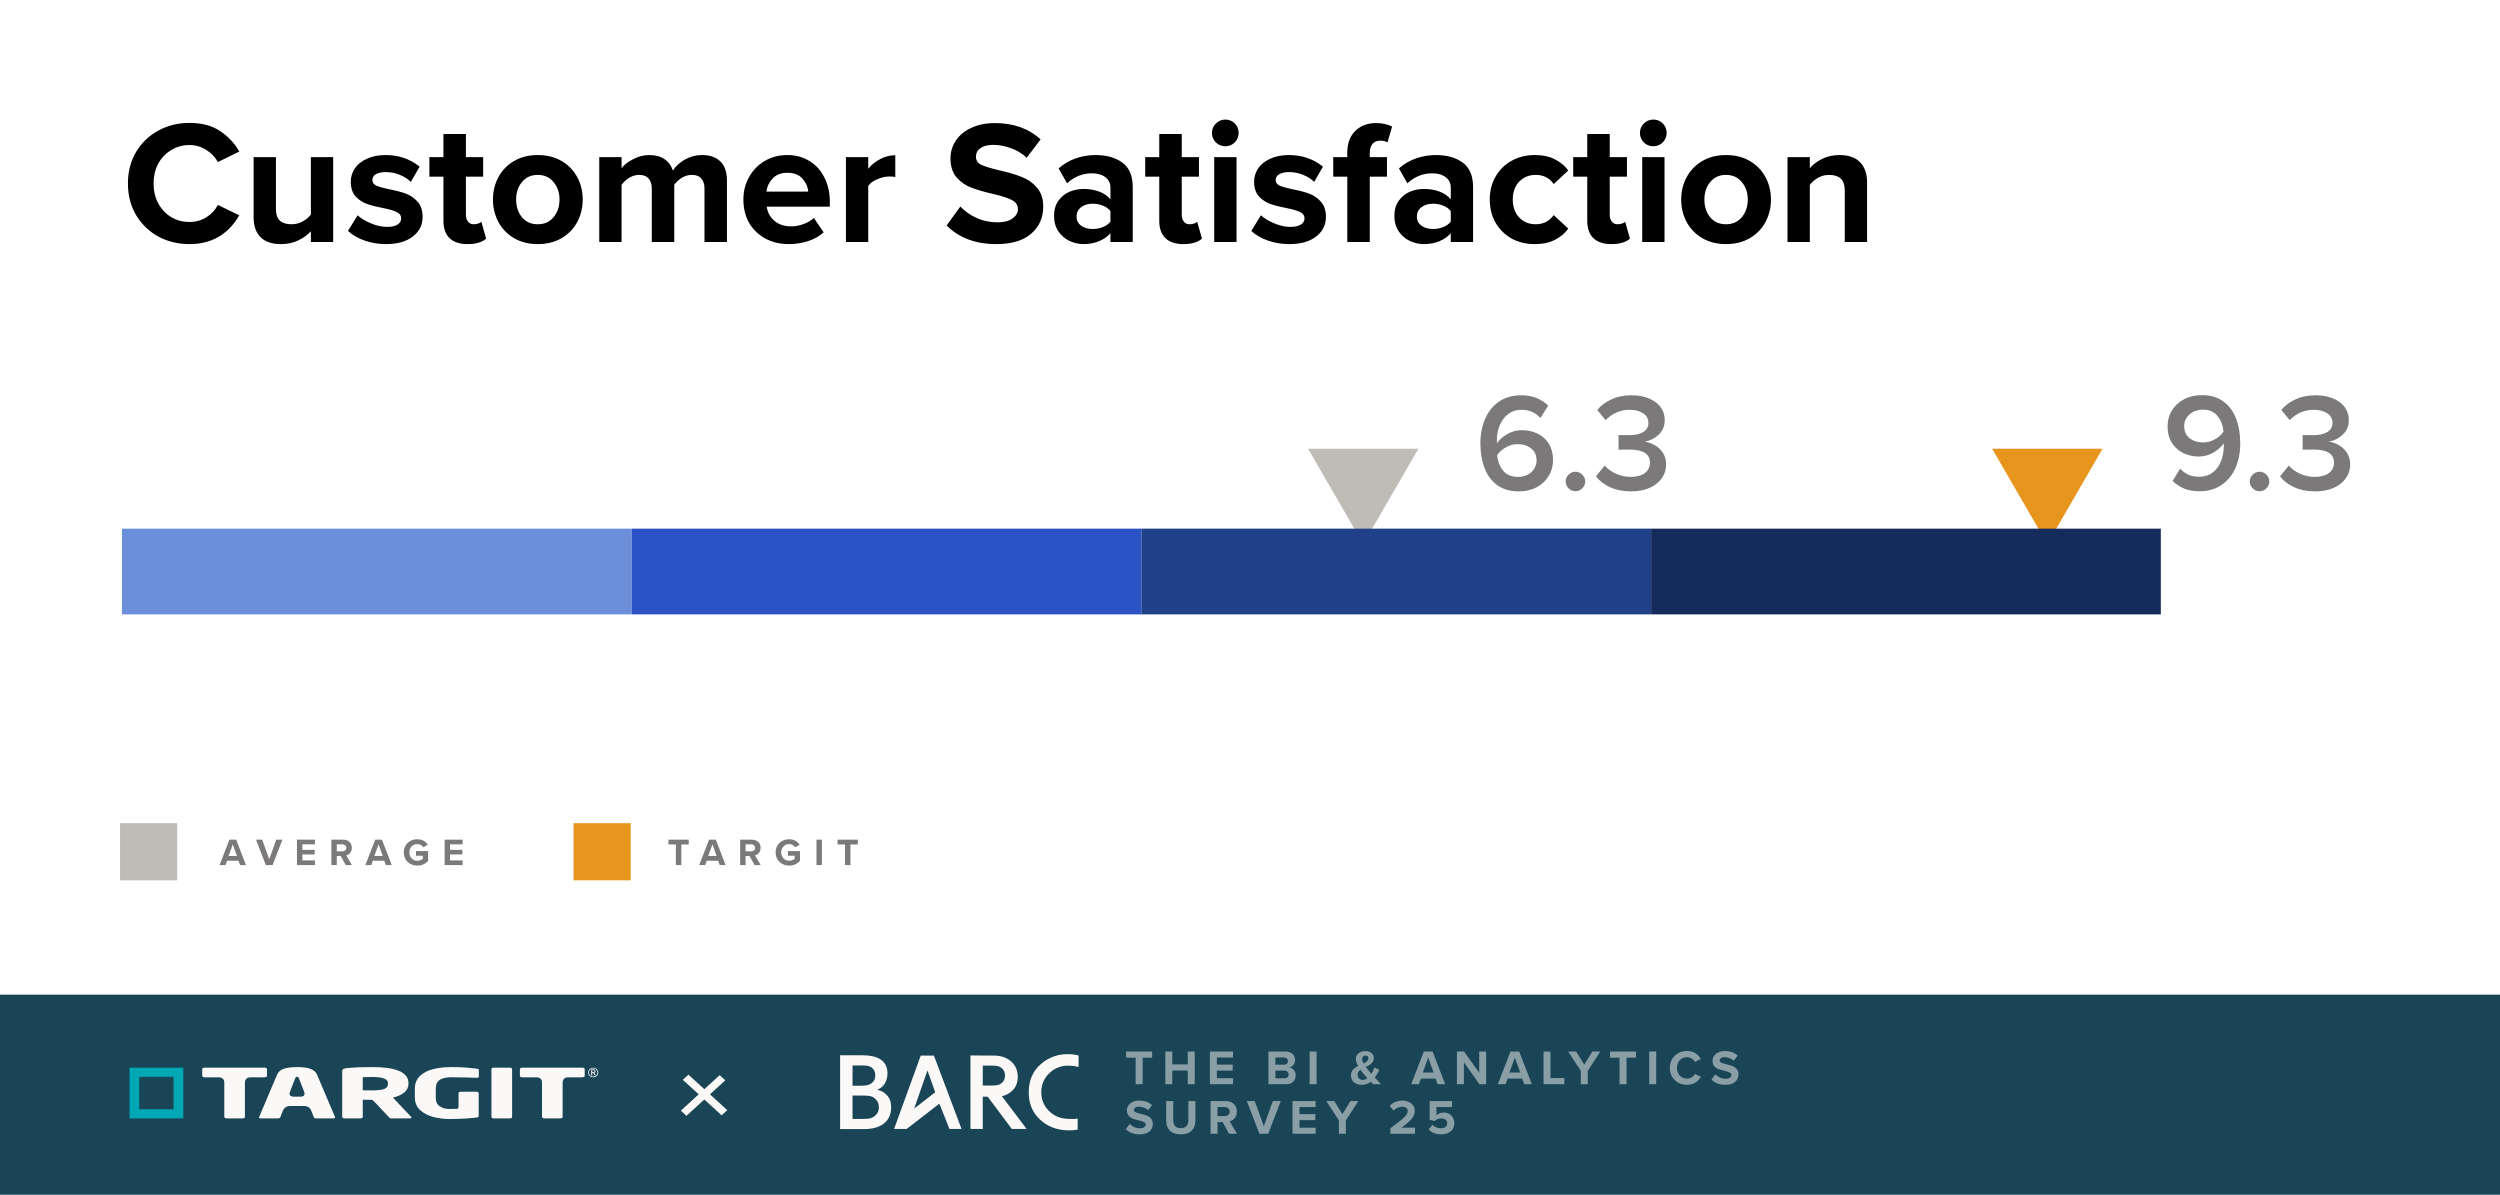
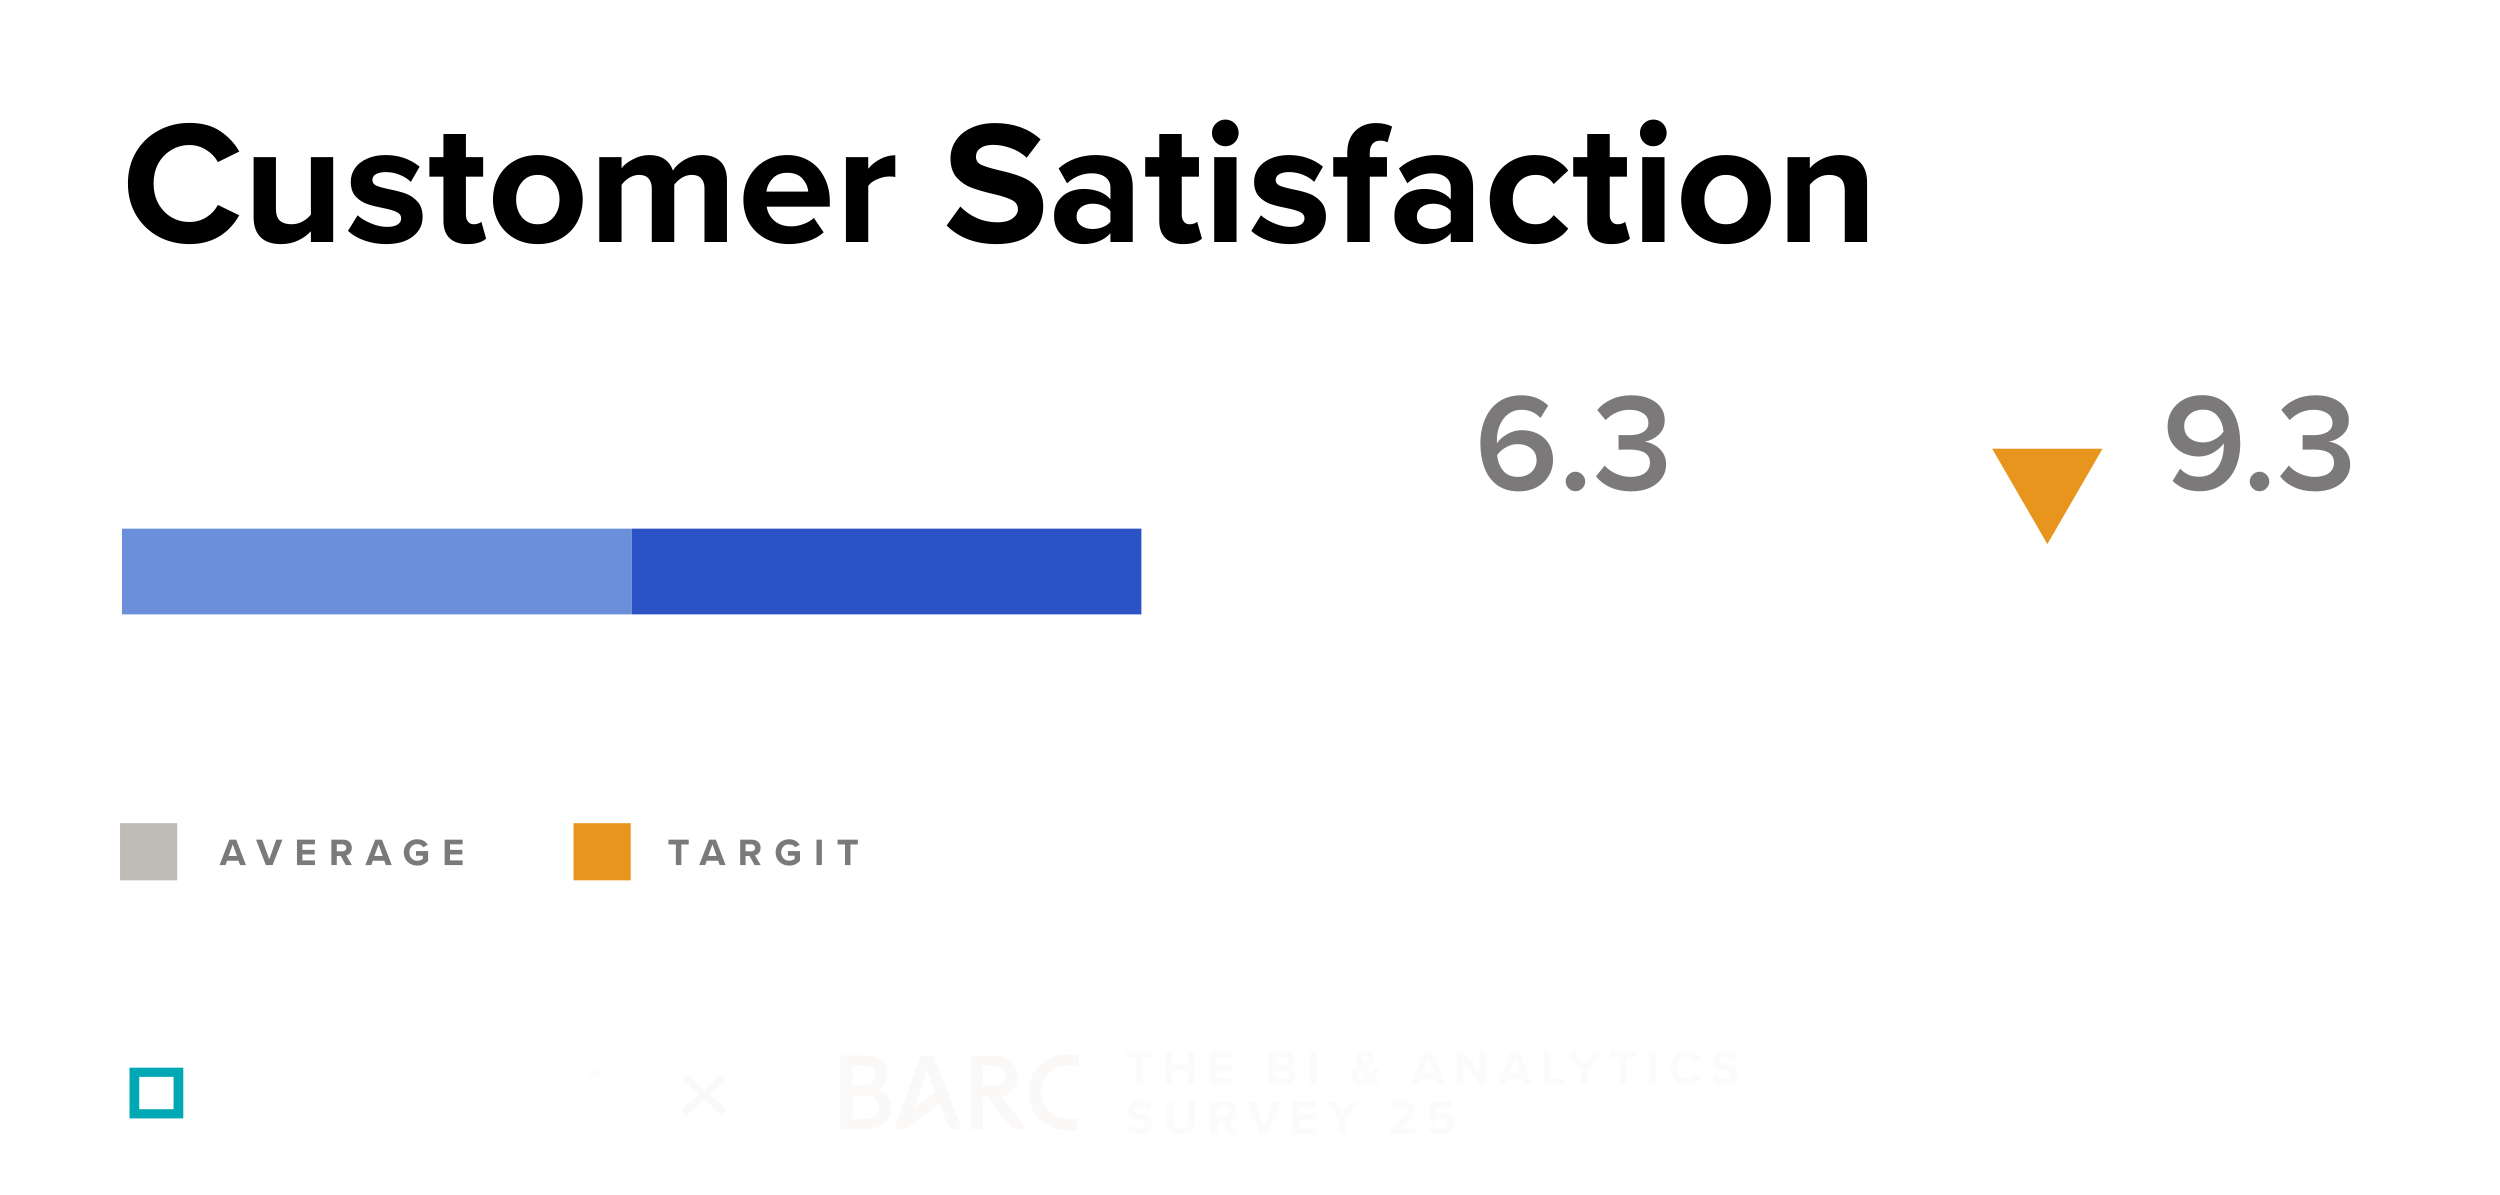
<svg xmlns="http://www.w3.org/2000/svg" width="1312" height="627" viewBox="0 0 1312 627" fill="none">
  <rect width="1312" height="627" fill="white" />
  <path d="M1074.45 285.539L1045.48 235.499L1103.41 235.499L1074.45 285.539Z" fill="#E7951D" />
  <path d="M1144.13 245.948C1145.5 247.363 1146.96 248.437 1148.53 249.168C1150.09 249.852 1151.97 250.193 1154.16 250.193C1156.99 250.193 1159.36 249.437 1161.26 247.924C1163.21 246.412 1164.65 244.435 1165.58 241.996C1166.56 239.556 1167.04 236.945 1167.04 234.164V232.7C1165.77 234.506 1163.94 236.116 1161.55 237.531C1159.16 238.897 1156.63 239.58 1153.94 239.58C1150.97 239.58 1148.23 238.97 1145.74 237.75C1143.26 236.531 1141.26 234.725 1139.74 232.334C1138.28 229.943 1137.55 227.089 1137.55 223.771C1137.55 220.745 1138.28 217.989 1139.74 215.5C1141.26 213.011 1143.38 211.035 1146.11 209.571C1148.84 208.108 1151.99 207.376 1155.55 207.376C1160.14 207.376 1163.92 208.498 1166.9 210.742C1169.92 212.987 1172.14 216.012 1173.56 219.818C1174.97 223.624 1175.68 227.894 1175.68 232.627C1175.68 237.409 1174.85 241.703 1173.19 245.509C1171.53 249.315 1169.09 252.316 1165.87 254.511C1162.65 256.707 1158.75 257.805 1154.16 257.805C1148.45 257.805 1143.79 256 1140.18 252.389L1144.13 245.948ZM1166.9 226.479C1166.65 223.405 1165.63 220.721 1163.82 218.428C1162.07 216.134 1159.46 214.988 1155.99 214.988C1153.99 214.988 1152.23 215.427 1150.72 216.305C1149.26 217.135 1148.14 218.208 1147.35 219.526C1146.62 220.794 1146.26 222.112 1146.26 223.478C1146.26 226.308 1147.21 228.479 1149.11 229.992C1151.01 231.456 1153.38 232.188 1156.21 232.188C1158.31 232.188 1160.31 231.675 1162.21 230.651C1164.12 229.626 1165.68 228.235 1166.9 226.479ZM1180.67 252.682C1180.67 251.267 1181.18 250.071 1182.21 249.095C1183.23 248.071 1184.43 247.558 1185.79 247.558C1187.21 247.558 1188.41 248.071 1189.38 249.095C1190.41 250.071 1190.92 251.267 1190.92 252.682C1190.92 254.048 1190.41 255.243 1189.38 256.268C1188.41 257.293 1187.21 257.805 1185.79 257.805C1184.43 257.805 1183.23 257.293 1182.21 256.268C1181.18 255.243 1180.67 254.048 1180.67 252.682ZM1201.17 244.338C1202.74 246.143 1204.74 247.583 1207.18 248.656C1209.62 249.73 1212.13 250.266 1214.71 250.266C1217.89 250.266 1220.37 249.608 1222.18 248.29C1223.99 246.924 1224.89 245.094 1224.89 242.801C1224.89 238.214 1221.28 235.921 1214.06 235.921C1210.79 235.921 1208.91 235.945 1208.42 235.994V228.309C1209.01 228.357 1210.88 228.382 1214.06 228.382C1217.08 228.382 1219.5 227.845 1221.3 226.772C1223.16 225.698 1224.08 224.088 1224.08 221.941C1224.08 219.745 1223.16 218.062 1221.3 216.891C1219.45 215.671 1217.08 215.061 1214.2 215.061C1209.42 215.061 1205.22 216.866 1201.61 220.477L1197.22 215.134C1199.22 212.792 1201.71 210.938 1204.69 209.571C1207.71 208.156 1211.15 207.449 1215.01 207.449C1220.33 207.449 1224.6 208.644 1227.82 211.035C1231.04 213.377 1232.65 216.573 1232.65 220.623C1232.65 223.649 1231.57 226.162 1229.43 228.162C1227.33 230.114 1224.86 231.334 1222.03 231.822C1223.74 231.968 1225.47 232.529 1227.23 233.505C1228.99 234.432 1230.45 235.774 1231.62 237.531C1232.79 239.287 1233.38 241.337 1233.38 243.679C1233.38 246.412 1232.62 248.851 1231.11 250.998C1229.6 253.145 1227.45 254.829 1224.67 256.049C1221.94 257.268 1218.72 257.878 1215.01 257.878C1210.86 257.878 1207.18 257.146 1203.96 255.683C1200.78 254.219 1198.32 252.316 1196.56 249.974L1201.17 244.338Z" fill="#7B7979" />
-   <path d="M715.42 285.539L686.478 235.499L744.362 235.499L715.42 285.539Z" fill="#BFBBB5" />
  <path d="M776.903 232.7C776.903 227.918 777.733 223.624 779.392 219.818C781.051 215.964 783.491 212.938 786.711 210.742C789.931 208.547 793.835 207.449 798.422 207.449C804.082 207.449 808.766 209.254 812.475 212.865L808.449 219.379C807.083 217.915 805.619 216.842 804.058 216.159C802.545 215.427 800.666 215.061 798.422 215.061C795.787 215.061 793.493 215.793 791.542 217.257C789.59 218.72 788.102 220.697 787.077 223.185C786.052 225.625 785.54 228.284 785.54 231.163C785.54 231.797 785.564 232.261 785.613 232.554C786.833 230.748 788.638 229.163 791.029 227.796C793.42 226.43 795.982 225.747 798.715 225.747C801.691 225.747 804.424 226.357 806.912 227.577C809.401 228.748 811.377 230.529 812.841 232.92C814.304 235.311 815.036 238.165 815.036 241.483C815.036 244.509 814.28 247.265 812.767 249.754C811.304 252.243 809.205 254.219 806.473 255.683C803.74 257.146 800.593 257.878 797.031 257.878C792.444 257.878 788.638 256.756 785.613 254.511C782.637 252.267 780.441 249.266 779.026 245.509C777.611 241.703 776.903 237.433 776.903 232.7ZM806.4 241.776C806.4 238.946 805.448 236.799 803.545 235.335C801.642 233.822 799.251 233.066 796.372 233.066C794.323 233.066 792.347 233.603 790.444 234.676C788.541 235.701 786.955 237.092 785.686 238.848C785.979 241.971 787.004 244.655 788.76 246.899C790.517 249.144 793.128 250.266 796.592 250.266C798.641 250.266 800.398 249.852 801.862 249.022C803.374 248.193 804.497 247.119 805.229 245.802C806.009 244.484 806.4 243.142 806.4 241.776ZM821.667 252.682C821.667 251.267 822.179 250.071 823.204 249.095C824.228 248.071 825.424 247.558 826.79 247.558C828.205 247.558 829.401 248.071 830.376 249.095C831.401 250.071 831.913 251.267 831.913 252.682C831.913 254.048 831.401 255.243 830.376 256.268C829.401 257.293 828.205 257.805 826.79 257.805C825.424 257.805 824.228 257.293 823.204 256.268C822.179 255.243 821.667 254.048 821.667 252.682ZM842.169 244.338C843.73 246.143 845.731 247.583 848.171 248.656C850.61 249.73 853.123 250.266 855.71 250.266C858.881 250.266 861.37 249.608 863.175 248.29C864.981 246.924 865.883 245.094 865.883 242.801C865.883 238.214 862.272 235.921 855.051 235.921C851.782 235.921 849.903 235.945 849.415 235.994V228.309C850.001 228.357 851.879 228.382 855.051 228.382C858.076 228.382 860.491 227.845 862.297 226.772C864.151 225.698 865.078 224.088 865.078 221.941C865.078 219.745 864.151 218.062 862.297 216.891C860.443 215.671 858.076 215.061 855.197 215.061C850.415 215.061 846.219 216.866 842.608 220.477L838.217 215.134C840.217 212.792 842.706 210.938 845.682 209.571C848.707 208.156 852.148 207.449 856.002 207.449C861.321 207.449 865.591 208.644 868.811 211.035C872.031 213.377 873.642 216.573 873.642 220.623C873.642 223.649 872.568 226.162 870.421 228.162C868.323 230.114 865.859 231.334 863.029 231.822C864.737 231.968 866.469 232.529 868.225 233.505C869.982 234.432 871.446 235.774 872.617 237.531C873.788 239.287 874.374 241.337 874.374 243.679C874.374 246.412 873.617 248.851 872.105 250.998C870.592 253.145 868.445 254.829 865.664 256.049C862.931 257.268 859.711 257.878 856.002 257.878C851.855 257.878 848.171 257.146 844.95 255.683C841.779 254.219 839.314 252.316 837.558 249.974L842.169 244.338Z" fill="#7B7979" />
  <path d="M99.399 128.106C93.437 128.106 87.999 126.785 83.082 124.142C78.166 121.438 74.263 117.659 71.375 112.804C68.548 107.949 67.134 102.448 67.134 96.303C67.134 90.157 68.548 84.657 71.375 79.802C74.263 74.947 78.166 71.198 83.082 68.555C87.999 65.851 93.437 64.499 99.399 64.499C105.851 64.499 111.198 65.913 115.439 68.74C119.679 71.505 123.059 75.1 125.579 79.525L114.332 85.056C112.98 82.475 110.952 80.355 108.248 78.696C105.606 76.975 102.656 76.115 99.399 76.115C95.896 76.115 92.7 77.006 89.811 78.788C86.923 80.509 84.649 82.905 82.99 85.978C81.392 89.051 80.593 92.493 80.593 96.303C80.593 100.113 81.392 103.555 82.99 106.627C84.649 109.7 86.923 112.128 89.811 113.91C92.7 115.631 95.896 116.491 99.399 116.491C102.717 116.491 105.698 115.661 108.34 114.002C110.983 112.343 112.98 110.192 114.332 107.549L125.579 112.988C119.741 123.067 111.014 128.106 99.399 128.106ZM163.146 121.377C161.425 123.282 159.213 124.88 156.509 126.17C153.866 127.461 150.855 128.106 147.475 128.106C142.681 128.106 139.086 126.877 136.689 124.419C134.292 121.961 133.094 118.519 133.094 114.094V82.475H144.801V109.485C144.801 112.435 145.508 114.555 146.922 115.846C148.335 117.075 150.363 117.689 153.006 117.689C155.095 117.689 157.031 117.198 158.813 116.214C160.596 115.231 162.04 114.033 163.146 112.619V82.475H174.853V127H163.146V121.377ZM187.676 112.988C189.397 114.586 191.732 115.999 194.682 117.229C197.632 118.458 200.428 119.072 203.071 119.072C205.529 119.072 207.373 118.673 208.602 117.874C209.893 117.075 210.538 115.969 210.538 114.555C210.538 113.142 209.8 112.066 208.325 111.329C206.85 110.591 204.607 109.915 201.596 109.301C198.032 108.625 195.082 107.887 192.746 107.088C190.411 106.289 188.383 104.968 186.662 103.124C184.941 101.219 184.081 98.638 184.081 95.381C184.081 92.861 184.788 90.526 186.201 88.375C187.676 86.224 189.796 84.534 192.562 83.305C195.327 82.014 198.585 81.369 202.333 81.369C209.217 81.369 215.178 83.397 220.217 87.453L215.608 95.473C214.194 93.998 212.289 92.769 209.893 91.786C207.557 90.802 205.068 90.311 202.426 90.311C200.275 90.311 198.554 90.68 197.263 91.417C196.034 92.154 195.42 93.168 195.42 94.459C195.42 95.75 196.096 96.733 197.448 97.409C198.861 98.023 201.012 98.638 203.901 99.253C207.465 99.929 210.446 100.697 212.842 101.557C215.239 102.418 217.329 103.831 219.111 105.798C220.893 107.764 221.784 110.438 221.784 113.818C221.784 118.058 220.063 121.5 216.622 124.142C213.242 126.785 208.541 128.106 202.518 128.106C198.646 128.106 194.928 127.492 191.364 126.263C187.861 125.033 184.941 123.343 182.606 121.192L187.676 112.988ZM245.343 128.106C241.225 128.106 238.091 127.061 235.94 124.972C233.789 122.882 232.714 119.871 232.714 115.938V92.708H225.339V82.475H232.714V70.307H244.513V82.475H253.547V92.708H244.513V112.804C244.513 114.217 244.882 115.385 245.62 116.307C246.357 117.229 247.34 117.689 248.569 117.689C249.43 117.689 250.229 117.567 250.966 117.321C251.704 117.075 252.257 116.768 252.626 116.399L255.115 125.249C252.964 127.154 249.706 128.106 245.343 128.106ZM282.206 128.106C277.474 128.106 273.326 127.061 269.762 124.972C266.197 122.882 263.462 120.055 261.557 116.491C259.652 112.927 258.7 108.993 258.7 104.691C258.7 100.451 259.652 96.549 261.557 92.984C263.462 89.42 266.197 86.593 269.762 84.503C273.326 82.414 277.474 81.369 282.206 81.369C287 81.369 291.179 82.414 294.744 84.503C298.308 86.593 301.043 89.42 302.948 92.984C304.853 96.549 305.806 100.451 305.806 104.691C305.806 108.993 304.853 112.927 302.948 116.491C301.043 120.055 298.308 122.882 294.744 124.972C291.179 127.061 287 128.106 282.206 128.106ZM282.206 117.689C285.709 117.689 288.475 116.46 290.503 114.002C292.593 111.482 293.637 108.379 293.637 104.691C293.637 101.066 292.593 98.023 290.503 95.565C288.475 93.046 285.709 91.786 282.206 91.786C278.704 91.786 275.938 93.046 273.91 95.565C271.882 98.023 270.868 101.066 270.868 104.691C270.868 108.379 271.882 111.482 273.91 114.002C275.938 116.46 278.704 117.689 282.206 117.689ZM369.709 98.884C369.709 96.671 369.156 94.951 368.05 93.722C367.005 92.431 365.346 91.786 363.072 91.786C361.167 91.786 359.385 92.308 357.725 93.353C356.127 94.398 354.837 95.596 353.854 96.948V127H342.054V98.884C342.054 96.671 341.501 94.951 340.395 93.722C339.35 92.431 337.691 91.786 335.417 91.786C333.573 91.786 331.822 92.308 330.162 93.353C328.503 94.398 327.182 95.627 326.198 97.04V127H314.491V82.475H326.198V88.283C327.305 86.685 329.24 85.148 332.006 83.674C334.771 82.137 337.691 81.369 340.763 81.369C343.959 81.369 346.602 82.076 348.691 83.489C350.781 84.903 352.256 86.9 353.116 89.481C354.53 87.269 356.619 85.364 359.385 83.766C362.212 82.168 365.223 81.369 368.419 81.369C372.598 81.369 375.824 82.506 378.098 84.78C380.372 86.992 381.509 90.341 381.509 94.828V127H369.709V98.884ZM390.134 104.691C390.134 100.39 391.117 96.487 393.084 92.984C395.05 89.42 397.785 86.593 401.288 84.503C404.791 82.414 408.755 81.369 413.18 81.369C417.543 81.369 421.415 82.414 424.795 84.503C428.175 86.531 430.787 89.42 432.63 93.168C434.536 96.856 435.488 101.096 435.488 105.89V108.471H402.394C402.763 111.421 404.084 113.879 406.358 115.846C408.632 117.812 411.582 118.796 415.208 118.796C417.359 118.796 419.51 118.396 421.661 117.597C423.873 116.798 425.686 115.723 427.099 114.371L432.262 121.93C430.049 123.958 427.315 125.494 424.057 126.539C420.862 127.584 417.482 128.106 413.917 128.106C409.431 128.106 405.375 127.154 401.749 125.249C398.123 123.282 395.265 120.547 393.176 117.044C391.148 113.48 390.134 109.362 390.134 104.691ZM413.18 90.68C409.861 90.68 407.28 91.694 405.436 93.722C403.593 95.688 402.517 97.962 402.21 100.543H424.15C423.965 98.023 422.951 95.75 421.107 93.722C419.325 91.694 416.683 90.68 413.18 90.68ZM443.945 82.475H455.652V88.559C457.25 86.531 459.339 84.841 461.92 83.489C464.502 82.137 467.144 81.461 469.848 81.461V92.892C469.049 92.708 467.974 92.615 466.622 92.615C464.655 92.615 462.566 93.107 460.353 94.09C458.141 95.012 456.574 96.18 455.652 97.593V127H443.945V82.475ZM503.976 108.379C506.311 110.837 509.138 112.834 512.457 114.371C515.837 115.907 519.524 116.675 523.519 116.675C526.899 116.675 529.511 115.999 531.354 114.647C533.259 113.295 534.212 111.667 534.212 109.762C534.212 107.672 533.198 106.105 531.17 105.06C529.142 103.954 526.008 102.909 521.767 101.926C516.974 100.82 513.071 99.714 510.06 98.607C507.049 97.501 504.406 95.719 502.132 93.261C499.92 90.741 498.813 87.361 498.813 83.121C498.813 79.679 499.766 76.545 501.671 73.718C503.576 70.891 506.28 68.678 509.783 67.081C513.348 65.421 517.465 64.591 522.136 64.591C531.907 64.591 539.897 67.449 546.104 73.165L538.821 82.752C536.424 80.539 533.659 78.88 530.525 77.774C527.452 76.606 524.348 76.022 521.214 76.022C518.326 76.022 516.083 76.606 514.485 77.774C512.948 78.88 512.18 80.386 512.18 82.291C512.18 84.196 513.133 85.609 515.038 86.531C516.943 87.392 520.077 88.344 524.441 89.389C529.111 90.434 532.983 91.571 536.056 92.8C539.19 93.967 541.863 95.811 544.076 98.331C546.35 100.85 547.487 104.2 547.487 108.379C547.487 114.279 545.366 119.041 541.126 122.667C536.947 126.293 530.863 128.106 522.873 128.106C511.996 128.106 503.3 124.849 496.785 118.335L503.976 108.379ZM582.757 122.391C581.221 124.173 579.193 125.587 576.673 126.631C574.215 127.615 571.541 128.106 568.653 128.106C566.133 128.106 563.675 127.553 561.278 126.447C558.943 125.341 557.007 123.681 555.471 121.469C553.934 119.195 553.166 116.491 553.166 113.357C553.166 110.1 553.934 107.426 555.471 105.337C557.007 103.186 558.943 101.619 561.278 100.635C563.613 99.652 566.072 99.16 568.653 99.16C571.664 99.16 574.399 99.621 576.857 100.543C579.315 101.465 581.282 102.817 582.757 104.599V98.423C582.757 96.149 581.866 94.336 580.084 92.984C578.301 91.632 575.935 90.956 572.985 90.956C568.13 90.956 563.798 92.708 559.988 96.211L555.563 88.375C558.205 86.04 561.186 84.288 564.505 83.121C567.885 81.953 571.388 81.369 575.014 81.369C580.729 81.369 585.4 82.69 589.025 85.333C592.651 87.975 594.464 92.277 594.464 98.239V127H582.757V122.391ZM582.757 110.776C581.835 109.547 580.514 108.594 578.793 107.918C577.134 107.242 575.321 106.904 573.354 106.904C570.957 106.904 568.96 107.518 567.362 108.748C565.764 109.977 564.965 111.605 564.965 113.633C564.965 115.661 565.764 117.259 567.362 118.427C568.96 119.595 570.957 120.178 573.354 120.178C575.321 120.178 577.134 119.84 578.793 119.164C580.514 118.488 581.835 117.536 582.757 116.307V110.776ZM621.01 128.106C616.893 128.106 613.759 127.061 611.608 124.972C609.457 122.882 608.381 119.871 608.381 115.938V92.708H601.007V82.475H608.381V70.307H620.181V82.475H629.215V92.708H620.181V112.804C620.181 114.217 620.55 115.385 621.287 116.307C622.024 117.229 623.008 117.689 624.237 117.689C625.097 117.689 625.896 117.567 626.634 117.321C627.371 117.075 627.924 116.768 628.293 116.399L630.782 125.249C628.631 127.154 625.374 128.106 621.01 128.106ZM643.032 76.76C641.127 76.76 639.468 76.084 638.054 74.732C636.702 73.318 636.026 71.659 636.026 69.754C636.026 67.849 636.702 66.22 638.054 64.868C639.468 63.455 641.127 62.748 643.032 62.748C644.999 62.748 646.658 63.424 648.01 64.776C649.362 66.128 650.038 67.787 650.038 69.754C650.038 71.659 649.362 73.318 648.01 74.732C646.658 76.084 644.999 76.76 643.032 76.76ZM637.225 82.475H648.932V127H637.225V82.475ZM661.739 112.988C663.46 114.586 665.795 115.999 668.745 117.229C671.695 118.458 674.491 119.072 677.134 119.072C679.592 119.072 681.436 118.673 682.665 117.874C683.955 117.075 684.601 115.969 684.601 114.555C684.601 113.142 683.863 112.066 682.388 111.329C680.913 110.591 678.67 109.915 675.659 109.301C672.094 108.625 669.145 107.887 666.809 107.088C664.474 106.289 662.446 104.968 660.725 103.124C659.004 101.219 658.144 98.638 658.144 95.381C658.144 92.861 658.851 90.526 660.264 88.375C661.739 86.224 663.859 84.534 666.625 83.305C669.39 82.014 672.648 81.369 676.396 81.369C683.279 81.369 689.241 83.397 694.28 87.453L689.671 95.473C688.257 93.998 686.352 92.769 683.955 91.786C681.62 90.802 679.131 90.311 676.489 90.311C674.338 90.311 672.617 90.68 671.326 91.417C670.097 92.154 669.483 93.168 669.483 94.459C669.483 95.75 670.159 96.733 671.511 97.409C672.924 98.023 675.075 98.638 677.963 99.253C681.528 99.929 684.509 100.697 686.905 101.557C689.302 102.418 691.392 103.831 693.174 105.798C694.956 107.764 695.847 110.438 695.847 113.818C695.847 118.058 694.126 121.5 690.685 124.142C687.305 126.785 682.603 128.106 676.581 128.106C672.709 128.106 668.991 127.492 665.426 126.263C661.923 125.033 659.004 123.343 656.669 121.192L661.739 112.988ZM707.053 92.708H699.679V82.475H707.053V80.078C707.053 75.285 708.436 71.505 711.202 68.74C714.029 65.974 717.654 64.591 722.079 64.591C725.398 64.591 728.225 65.206 730.56 66.435L728.163 74.732C727.18 74.117 725.92 73.81 724.384 73.81C722.663 73.81 721.311 74.363 720.328 75.469C719.344 76.575 718.853 78.173 718.853 80.263V82.475H727.887V92.708H718.853V127H707.053V92.708ZM761.363 122.391C759.827 124.173 757.799 125.587 755.279 126.631C752.821 127.615 750.148 128.106 747.259 128.106C744.739 128.106 742.281 127.553 739.884 126.447C737.549 125.341 735.613 123.681 734.077 121.469C732.54 119.195 731.772 116.491 731.772 113.357C731.772 110.1 732.54 107.426 734.077 105.337C735.613 103.186 737.549 101.619 739.884 100.635C742.22 99.652 744.678 99.16 747.259 99.16C750.27 99.16 753.005 99.621 755.463 100.543C757.922 101.465 759.888 102.817 761.363 104.599V98.423C761.363 96.149 760.472 94.336 758.69 92.984C756.908 91.632 754.542 90.956 751.592 90.956C746.737 90.956 742.404 92.708 738.594 96.211L734.169 88.375C736.812 86.04 739.792 84.288 743.111 83.121C746.491 81.953 749.994 81.369 753.62 81.369C759.335 81.369 764.006 82.69 767.632 85.333C771.258 87.975 773.071 92.277 773.071 98.239V127H761.363V122.391ZM761.363 110.776C760.441 109.547 759.12 108.594 757.399 107.918C755.74 107.242 753.927 106.904 751.96 106.904C749.564 106.904 747.566 107.518 745.969 108.748C744.371 109.977 743.572 111.605 743.572 113.633C743.572 115.661 744.371 117.259 745.969 118.427C747.566 119.595 749.564 120.178 751.96 120.178C753.927 120.178 755.74 119.84 757.399 119.164C759.12 118.488 760.441 117.536 761.363 116.307V110.776ZM781.825 104.691C781.825 100.205 782.839 96.211 784.867 92.708C786.895 89.143 789.692 86.378 793.256 84.411C796.82 82.383 800.877 81.369 805.424 81.369C809.665 81.369 813.229 82.137 816.118 83.674C819.067 85.21 821.372 87.146 823.031 89.481L815.38 96.579C813.168 93.384 810.033 91.786 805.977 91.786C802.413 91.786 799.494 92.984 797.22 95.381C795.007 97.716 793.901 100.82 793.901 104.691C793.901 108.563 795.007 111.697 797.22 114.094C799.494 116.491 802.413 117.689 805.977 117.689C807.944 117.689 809.726 117.29 811.324 116.491C812.922 115.631 814.274 114.432 815.38 112.896L823.031 119.994C821.372 122.329 819.067 124.265 816.118 125.802C813.229 127.338 809.665 128.106 805.424 128.106C800.877 128.106 796.82 127.123 793.256 125.156C789.692 123.128 786.895 120.363 784.867 116.86C782.839 113.295 781.825 109.239 781.825 104.691ZM845.619 128.106C841.501 128.106 838.367 127.061 836.216 124.972C834.065 122.882 832.989 119.871 832.989 115.938V92.708H825.615V82.475H832.989V70.307H844.789V82.475H853.823V92.708H844.789V112.804C844.789 114.217 845.158 115.385 845.895 116.307C846.633 117.229 847.616 117.689 848.845 117.689C849.705 117.689 850.504 117.567 851.242 117.321C851.979 117.075 852.532 116.768 852.901 116.399L855.39 125.249C853.239 127.154 849.982 128.106 845.619 128.106ZM867.641 76.76C865.735 76.76 864.076 76.084 862.663 74.732C861.311 73.318 860.635 71.659 860.635 69.754C860.635 67.849 861.311 66.22 862.663 64.868C864.076 63.455 865.735 62.748 867.641 62.748C869.607 62.748 871.266 63.424 872.618 64.776C873.97 66.128 874.646 67.787 874.646 69.754C874.646 71.659 873.97 73.318 872.618 74.732C871.266 76.084 869.607 76.76 867.641 76.76ZM861.833 82.475H873.54V127H861.833V82.475ZM905.798 128.106C901.066 128.106 896.918 127.061 893.353 124.972C889.789 122.882 887.054 120.055 885.149 116.491C883.244 112.927 882.291 108.993 882.291 104.691C882.291 100.451 883.244 96.549 885.149 92.984C887.054 89.42 889.789 86.593 893.353 84.503C896.918 82.414 901.066 81.369 905.798 81.369C910.592 81.369 914.771 82.414 918.335 84.503C921.9 86.593 924.634 89.42 926.54 92.984C928.445 96.549 929.397 100.451 929.397 104.691C929.397 108.993 928.445 112.927 926.54 116.491C924.634 120.055 921.9 122.882 918.335 124.972C914.771 127.061 910.592 128.106 905.798 128.106ZM905.798 117.689C909.301 117.689 912.067 116.46 914.095 114.002C916.184 111.482 917.229 108.379 917.229 104.691C917.229 101.066 916.184 98.023 914.095 95.565C912.067 93.046 909.301 91.786 905.798 91.786C902.295 91.786 899.53 93.046 897.502 95.565C895.474 98.023 894.46 101.066 894.46 104.691C894.46 108.379 895.474 111.482 897.502 114.002C899.53 116.46 902.295 117.689 905.798 117.689ZM968.135 100.082C968.135 97.132 967.428 95.012 966.014 93.722C964.601 92.431 962.573 91.786 959.93 91.786C957.779 91.786 955.813 92.308 954.03 93.353C952.31 94.336 950.896 95.565 949.79 97.04V127H938.083V82.475H949.79V88.283C951.388 86.378 953.539 84.749 956.243 83.397C958.947 82.045 961.989 81.369 965.369 81.369C970.163 81.369 973.758 82.629 976.155 85.148C978.613 87.668 979.842 91.141 979.842 95.565V127H968.135V100.082Z" fill="black" />
  <rect x="64" y="277.43" width="267.5" height="45" fill="#6C8FDA" />
  <rect x="331.5" y="277.43" width="267.5" height="45" fill="#2B53C6" />
-   <rect x="599" y="277.43" width="267.5" height="45" fill="#20408A" />
-   <rect x="866.5" y="277.43" width="267.5" height="45" fill="#142B5C" />
  <path d="M125.14 451.7H119.18L118.34 454H115.22L120.38 440.66H123.94L129.08 454H125.98L125.14 451.7ZM119.94 449.24H124.36L122.16 443.12L119.94 449.24ZM134.354 440.66H137.594L141.294 450.92L144.974 440.66H148.214L143.074 454H139.514L134.354 440.66ZM155.846 440.66H165.286V443.1H158.686V446H165.146V448.44H158.686V451.54H165.286V454H155.846V440.66ZM178.826 449.22H176.746V454H173.906V440.66H180.146C181.053 440.66 181.846 440.847 182.526 441.22C183.206 441.58 183.726 442.087 184.086 442.74C184.446 443.393 184.626 444.133 184.626 444.96C184.626 446.053 184.339 446.94 183.766 447.62C183.206 448.3 182.519 448.733 181.706 448.92L184.706 454H181.446L178.826 449.22ZM181.726 444.94C181.726 444.393 181.533 443.953 181.146 443.62C180.773 443.273 180.299 443.1 179.726 443.1H176.746V446.78H179.726C180.299 446.78 180.773 446.613 181.146 446.28C181.533 445.933 181.726 445.487 181.726 444.94ZM201.658 451.7H195.698L194.858 454H191.738L196.898 440.66H200.458L205.598 454H202.498L201.658 451.7ZM196.458 449.24H200.878L198.678 443.12L196.458 449.24ZM211.906 447.34C211.906 445.967 212.219 444.76 212.846 443.72C213.486 442.667 214.346 441.86 215.426 441.3C216.506 440.727 217.699 440.44 219.006 440.44C220.299 440.44 221.399 440.707 222.306 441.24C223.226 441.773 223.966 442.48 224.526 443.36L222.166 444.64C221.832 444.147 221.386 443.747 220.826 443.44C220.279 443.12 219.672 442.96 219.006 442.96C218.206 442.96 217.486 443.153 216.846 443.54C216.219 443.913 215.726 444.433 215.366 445.1C215.006 445.767 214.826 446.513 214.826 447.34C214.826 448.167 215.006 448.913 215.366 449.58C215.726 450.247 216.219 450.773 216.846 451.16C217.486 451.533 218.206 451.72 219.006 451.72C219.579 451.72 220.119 451.62 220.626 451.42C221.146 451.22 221.566 450.98 221.886 450.7V449.08H218.326V446.64H224.686V451.74C223.979 452.54 223.146 453.16 222.186 453.6C221.239 454.04 220.179 454.26 219.006 454.26C217.699 454.26 216.506 453.973 215.426 453.4C214.346 452.827 213.486 452.013 212.846 450.96C212.219 449.907 211.906 448.7 211.906 447.34ZM233.34 440.66H242.78V443.1H236.18V446H242.64V448.44H236.18V451.54H242.78V454H233.34V440.66Z" fill="#7B7979" />
-   <path d="M354.701 443.16H350.801V440.66H361.441V443.16H357.561V454H354.701V443.16ZM376.872 451.7H370.912L370.072 454H366.952L372.112 440.66H375.672L380.812 454H377.712L376.872 451.7ZM371.672 449.24H376.092L373.892 443.12L371.672 449.24ZM393.364 449.22H391.284V454H388.444V440.66H394.684C395.591 440.66 396.384 440.847 397.064 441.22C397.744 441.58 398.264 442.087 398.624 442.74C398.984 443.393 399.164 444.133 399.164 444.96C399.164 446.053 398.878 446.94 398.304 447.62C397.744 448.3 397.058 448.733 396.244 448.92L399.244 454H395.984L393.364 449.22ZM396.264 444.94C396.264 444.393 396.071 443.953 395.684 443.62C395.311 443.273 394.838 443.1 394.264 443.1H391.284V446.78H394.264C394.838 446.78 395.311 446.613 395.684 446.28C396.071 445.933 396.264 445.487 396.264 444.94ZM407.056 447.34C407.056 445.967 407.369 444.76 407.996 443.72C408.636 442.667 409.496 441.86 410.576 441.3C411.656 440.727 412.849 440.44 414.156 440.44C415.449 440.44 416.549 440.707 417.456 441.24C418.376 441.773 419.116 442.48 419.676 443.36L417.316 444.64C416.982 444.147 416.536 443.747 415.976 443.44C415.429 443.12 414.822 442.96 414.156 442.96C413.356 442.96 412.636 443.153 411.996 443.54C411.369 443.913 410.876 444.433 410.516 445.1C410.156 445.767 409.976 446.513 409.976 447.34C409.976 448.167 410.156 448.913 410.516 449.58C410.876 450.247 411.369 450.773 411.996 451.16C412.636 451.533 413.356 451.72 414.156 451.72C414.729 451.72 415.269 451.62 415.776 451.42C416.296 451.22 416.716 450.98 417.036 450.7V449.08H413.476V446.64H419.836V451.74C419.129 452.54 418.296 453.16 417.336 453.6C416.389 454.04 415.329 454.26 414.156 454.26C412.849 454.26 411.656 453.973 410.576 453.4C409.496 452.827 408.636 452.013 407.996 450.96C407.369 449.907 407.056 448.7 407.056 447.34ZM428.49 440.66H431.33V454H428.49V440.66ZM443.459 443.16H439.559V440.66H450.199V443.16H446.319V454H443.459V443.16Z" fill="#7B7979" />
+   <path d="M354.701 443.16H350.801V440.66H361.441V443.16H357.561V454H354.701V443.16ZM376.872 451.7H370.912L370.072 454H366.952L372.112 440.66H375.672L380.812 454H377.712L376.872 451.7ZM371.672 449.24H376.092L373.892 443.12L371.672 449.24ZM393.364 449.22H391.284V454H388.444V440.66H394.684C395.591 440.66 396.384 440.847 397.064 441.22C397.744 441.58 398.264 442.087 398.624 442.74C398.984 443.393 399.164 444.133 399.164 444.96C399.164 446.053 398.878 446.94 398.304 447.62C397.744 448.3 397.058 448.733 396.244 448.92L399.244 454H395.984L393.364 449.22ZM396.264 444.94C396.264 444.393 396.071 443.953 395.684 443.62C395.311 443.273 394.838 443.1 394.264 443.1H391.284V446.78H394.264C394.838 446.78 395.311 446.613 395.684 446.28C396.071 445.933 396.264 445.487 396.264 444.94ZM407.056 447.34C407.056 445.967 407.369 444.76 407.996 443.72C408.636 442.667 409.496 441.86 410.576 441.3C411.656 440.727 412.849 440.44 414.156 440.44C415.449 440.44 416.549 440.707 417.456 441.24C418.376 441.773 419.116 442.48 419.676 443.36L417.316 444.64C416.982 444.147 416.536 443.747 415.976 443.44C413.356 442.96 412.636 443.153 411.996 443.54C411.369 443.913 410.876 444.433 410.516 445.1C410.156 445.767 409.976 446.513 409.976 447.34C409.976 448.167 410.156 448.913 410.516 449.58C410.876 450.247 411.369 450.773 411.996 451.16C412.636 451.533 413.356 451.72 414.156 451.72C414.729 451.72 415.269 451.62 415.776 451.42C416.296 451.22 416.716 450.98 417.036 450.7V449.08H413.476V446.64H419.836V451.74C419.129 452.54 418.296 453.16 417.336 453.6C416.389 454.04 415.329 454.26 414.156 454.26C412.849 454.26 411.656 453.973 410.576 453.4C409.496 452.827 408.636 452.013 407.996 450.96C407.369 449.907 407.056 448.7 407.056 447.34ZM428.49 440.66H431.33V454H428.49V440.66ZM443.459 443.16H439.559V440.66H450.199V443.16H446.319V454H443.459V443.16Z" fill="#7B7979" />
  <rect x="63" y="432" width="30" height="30" fill="#BFBBB5" />
  <rect x="301" y="432" width="30" height="30" fill="#E7951D" />
-   <rect y="522" width="1312" height="105" fill="#1A4557" />
  <g clip-path="url(#clip0_11790_5112)">
    <path d="M566.041 553.916C563.83 553.375 563.171 553.328 561.431 553.234C555.245 552.975 550.118 554.927 546.002 558.643C541.886 562.36 539.981 567.111 539.886 572.873C539.792 578.635 541.533 583.434 545.508 587.291C549.483 591.148 554.563 593.124 560.749 593.218C562.489 593.241 563.995 593.1 565.547 592.842V587.032C563.948 587.338 562.607 587.22 560.843 587.197C556.656 587.126 553.199 585.739 550.47 583.01C547.742 580.305 546.401 576.942 546.472 572.967C546.543 569.016 547.977 565.723 550.8 563.089C553.622 560.454 557.127 559.09 561.313 559.255C563.007 559.325 564.371 559.514 566.041 559.937V553.916Z" fill="#FBF9F7" />
    <path d="M479.767 581.77L490.798 573.208L486.729 561.754L479.767 581.77ZM469.23 592.448L483.201 553.969H490.116L504.605 592.448H498.254L492.986 579.182L475.84 592.448H469.23Z" fill="#FBF9F7" />
    <path d="M527.439 564.459C527.439 566.082 526.898 567.352 525.792 568.269C524.71 569.21 523.558 569.68 521.182 569.68H515.749V559.238H521.182C523.558 559.261 524.71 559.708 525.792 560.649C526.898 561.566 527.439 562.86 527.439 564.459ZM531.178 572.432C533.131 570.645 534.118 568.246 534.118 565.188C534.118 561.825 532.966 559.096 530.637 557.05C528.309 555.004 525.322 553.969 521.606 553.969L509.305 553.898V592.448H515.749V575.537H518.336L530.99 592.448H538.752L525.769 575.278C528.05 574.831 529.603 573.867 531.178 572.432Z" fill="#FBF9F7" />
    <path d="M447.406 574.949H452.909C455.944 574.926 457.637 575.208 459.025 576.384C460.483 577.748 461.094 578.642 461.212 580.806C461.33 582.97 460.506 584.522 459.001 585.745C457.496 586.874 456.461 587.203 452.909 587.203H447.406V574.949ZM447.406 559.144H452.18C454.862 559.12 456.39 559.379 457.566 560.32C458.672 561.261 459.354 562.46 459.354 564.342C459.354 565.988 458.789 567.329 457.637 568.317C456.484 569.304 454.626 569.798 452.039 569.798H447.406V559.144ZM453.591 592.542C455.614 592.542 457.496 592.307 459.213 591.86C460.93 591.413 462.412 590.708 463.682 589.767C464.928 588.826 465.916 587.627 466.622 586.215C467.327 584.804 467.68 583.111 467.68 581.182C467.68 578.571 467.021 576.525 465.681 574.996C464.364 573.468 462.67 572.456 460.648 571.986V571.751C462.247 571.163 463.517 570.081 464.411 568.505C465.305 566.929 465.751 565.212 465.751 563.354C465.751 561.566 465.422 560.085 464.764 558.862C464.105 557.638 463.188 556.651 462.012 555.921C460.859 555.192 459.472 554.651 457.872 554.322C456.296 553.969 454.532 553.805 452.627 553.805H440.891V592.542H453.591Z" fill="#FBF9F7" />
  </g>
  <path opacity="0.5" d="M595.986 555.06H590.971V551.845H604.654V555.06H599.664V569H595.986V555.06ZM623.322 561.798H615.22V569H611.568V551.845H615.22V558.584H623.322V551.845H627V569H623.322V561.798ZM634.953 551.845H647.092V554.983H638.605V558.712H646.912V561.85H638.605V565.836H647.092V569H634.953V551.845ZM665.673 551.845H674.701C675.746 551.845 676.638 552.051 677.375 552.462C678.13 552.857 678.696 553.388 679.073 554.057C679.45 554.708 679.639 555.429 679.639 556.217C679.639 557.263 679.356 558.138 678.79 558.841C678.224 559.544 677.521 559.981 676.681 560.152C677.607 560.29 678.387 560.761 679.021 561.567C679.656 562.373 679.973 563.307 679.973 564.37C679.973 565.708 679.536 566.814 678.661 567.688C677.787 568.563 676.561 569 674.983 569H665.673V551.845ZM673.903 558.738C674.521 558.738 675.009 558.566 675.369 558.223C675.729 557.863 675.909 557.4 675.909 556.835C675.909 556.303 675.721 555.857 675.344 555.497C674.983 555.137 674.503 554.957 673.903 554.957H669.325V558.738H673.903ZM674.032 565.888C674.718 565.888 675.258 565.708 675.652 565.348C676.047 564.971 676.244 564.473 676.244 563.856C676.244 563.29 676.047 562.819 675.652 562.441C675.258 562.047 674.718 561.85 674.032 561.85H669.325V565.888H674.032ZM687.3 551.845H690.952V569H687.3V551.845ZM721.477 565.528C722.506 566.66 723.612 567.817 724.795 569H720.628C720.388 568.794 720.122 568.528 719.831 568.203L719.342 567.714C717.936 568.777 716.376 569.309 714.661 569.309C713.015 569.309 711.66 568.88 710.597 568.023C709.534 567.165 709.003 565.939 709.003 564.345C709.003 563.144 709.329 562.167 709.98 561.413C710.649 560.658 711.558 559.981 712.706 559.381C711.935 557.975 711.549 556.749 711.549 555.703C711.549 554.931 711.755 554.237 712.166 553.62C712.595 552.985 713.187 552.488 713.941 552.128C714.695 551.768 715.536 551.588 716.462 551.588C717.73 551.588 718.793 551.922 719.651 552.591C720.525 553.242 720.962 554.117 720.962 555.214C720.962 556.037 720.774 556.74 720.397 557.323C720.019 557.889 719.539 558.361 718.956 558.738C718.373 559.115 717.645 559.509 716.77 559.921C717.113 560.418 717.602 561.035 718.236 561.773L719.676 563.522C720.345 562.527 720.868 561.421 721.245 560.204L723.869 561.413C723.114 563.076 722.317 564.448 721.477 565.528ZM714.815 555.78C714.815 556.38 715.064 557.152 715.561 558.095C716.401 557.7 717.036 557.298 717.465 556.886C717.91 556.474 718.133 555.977 718.133 555.394C718.133 554.948 717.988 554.597 717.696 554.34C717.405 554.083 717.044 553.954 716.616 553.954C716.119 553.954 715.69 554.125 715.33 554.468C714.987 554.811 714.815 555.249 714.815 555.78ZM715.124 566.737C715.981 566.737 716.804 566.437 717.593 565.836C716.616 564.773 715.981 564.053 715.69 563.676C715.09 562.939 714.515 562.184 713.967 561.413C713.487 561.756 713.118 562.141 712.861 562.57C712.604 562.982 712.475 563.47 712.475 564.036C712.475 564.842 712.732 565.494 713.247 565.991C713.761 566.488 714.387 566.737 715.124 566.737ZM753.367 566.042H745.702L744.622 569H740.61L747.245 551.845H751.824L758.434 569H754.447L753.367 566.042ZM746.68 562.879H752.364L749.534 555.008L746.68 562.879ZM768.242 557.478V569H764.59V551.845H768.345L776.293 562.956V551.845H779.945V569H776.421L768.242 557.478ZM798.831 566.042H791.166L790.086 569H786.074L792.709 551.845H797.287L803.897 569H799.911L798.831 566.042ZM792.143 562.879H797.828L794.998 555.008L792.143 562.879ZM810.054 551.845H813.706V565.785H820.959V569H810.054V551.845ZM829.608 561.979L822.998 551.845H827.164L831.434 558.738L835.652 551.845H839.818L833.26 561.979V569H829.608V561.979ZM849.934 555.06H844.919V551.845H858.602V555.06H853.612V569H849.934V555.06ZM865.515 551.845H869.168V569H865.515V551.845ZM885.325 569.309C883.661 569.309 882.144 568.94 880.772 568.203C879.401 567.448 878.312 566.394 877.506 565.039C876.717 563.685 876.323 562.15 876.323 560.435C876.323 558.721 876.717 557.186 877.506 555.831C878.312 554.477 879.401 553.431 880.772 552.694C882.144 551.939 883.661 551.562 885.325 551.562C887.125 551.562 888.617 551.956 889.8 552.745C890.983 553.517 891.926 554.52 892.629 555.754L889.491 557.298C889.114 556.577 888.548 555.986 887.794 555.523C887.056 555.043 886.233 554.803 885.325 554.803C884.347 554.803 883.456 555.051 882.65 555.549C881.844 556.029 881.209 556.697 880.747 557.555C880.301 558.412 880.078 559.372 880.078 560.435C880.078 561.498 880.301 562.459 880.747 563.316C881.209 564.173 881.844 564.851 882.65 565.348C883.456 565.828 884.347 566.068 885.325 566.068C886.251 566.068 887.082 565.836 887.819 565.374C888.557 564.911 889.114 564.31 889.491 563.573L892.629 565.091C891 567.903 888.565 569.309 885.325 569.309ZM900.198 563.805C900.85 564.49 901.639 565.048 902.565 565.476C903.508 565.905 904.536 566.119 905.651 566.119C906.594 566.119 907.323 565.931 907.837 565.554C908.369 565.176 908.634 564.722 908.634 564.19C908.634 563.607 908.352 563.17 907.786 562.879C907.22 562.57 906.345 562.279 905.162 562.004C903.825 561.696 902.736 561.387 901.896 561.078C901.056 560.77 900.318 560.272 899.684 559.587C899.067 558.884 898.758 557.941 898.758 556.757C898.758 555.797 899.024 554.923 899.555 554.134C900.087 553.345 900.841 552.728 901.819 552.282C902.813 551.819 903.962 551.588 905.265 551.588C907.991 551.588 910.221 552.385 911.952 553.98L909.92 556.655C909.252 556.037 908.48 555.574 907.606 555.266C906.748 554.94 905.882 554.777 905.008 554.777C904.202 554.777 903.576 554.94 903.13 555.266C902.702 555.574 902.487 555.994 902.487 556.526C902.487 557.057 902.753 557.452 903.285 557.709C903.816 557.949 904.691 558.215 905.908 558.506C907.211 558.798 908.292 559.115 909.149 559.458C910.023 559.784 910.769 560.298 911.386 561.001C912.021 561.704 912.338 562.639 912.338 563.805C912.338 565.451 911.747 566.78 910.563 567.791C909.397 568.803 907.7 569.309 905.471 569.309C902.436 569.309 900.01 568.4 898.192 566.582L900.198 563.805ZM592.849 589.805C593.5 590.49 594.289 591.048 595.215 591.476C596.158 591.905 597.187 592.119 598.301 592.119C599.244 592.119 599.973 591.931 600.487 591.554C601.019 591.176 601.285 590.722 601.285 590.19C601.285 589.607 601.002 589.17 600.436 588.879C599.87 588.57 598.996 588.279 597.813 588.004C596.475 587.696 595.386 587.387 594.546 587.078C593.706 586.77 592.969 586.272 592.334 585.587C591.717 584.884 591.408 583.941 591.408 582.757C591.408 581.797 591.674 580.923 592.206 580.134C592.737 579.345 593.492 578.728 594.469 578.282C595.463 577.819 596.612 577.588 597.915 577.588C600.642 577.588 602.871 578.385 604.603 579.98L602.571 582.655C601.902 582.037 601.13 581.574 600.256 581.266C599.399 580.94 598.533 580.777 597.658 580.777C596.852 580.777 596.227 580.94 595.781 581.266C595.352 581.574 595.138 581.994 595.138 582.526C595.138 583.057 595.403 583.452 595.935 583.709C596.467 583.949 597.341 584.215 598.558 584.506C599.862 584.798 600.942 585.115 601.799 585.458C602.674 585.784 603.419 586.298 604.037 587.001C604.671 587.704 604.988 588.639 604.988 589.805C604.988 591.451 604.397 592.78 603.214 593.791C602.048 594.803 600.35 595.309 598.121 595.309C595.086 595.309 592.66 594.4 590.843 592.582L592.849 589.805ZM612.02 577.845H615.723V588.03C615.723 589.264 616.058 590.25 616.727 590.988C617.412 591.708 618.407 592.068 619.71 592.068C620.979 592.068 621.948 591.708 622.616 590.988C623.302 590.25 623.645 589.264 623.645 588.03V577.845H627.349V588.133C627.349 590.345 626.706 592.094 625.42 593.38C624.134 594.666 622.231 595.309 619.71 595.309C617.172 595.309 615.252 594.666 613.949 593.38C612.663 592.094 612.02 590.353 612.02 588.159V577.845ZM641.631 588.853H638.957V595H635.304V577.845H643.329C644.495 577.845 645.515 578.085 646.39 578.565C647.264 579.028 647.933 579.68 648.396 580.52C648.859 581.36 649.09 582.312 649.09 583.375C649.09 584.781 648.721 585.921 647.984 586.795C647.264 587.67 646.381 588.227 645.335 588.467L649.193 595H645.001L641.631 588.853ZM645.361 583.349C645.361 582.646 645.112 582.08 644.615 581.651C644.135 581.206 643.526 580.983 642.789 580.983H638.957V585.715H642.789C643.526 585.715 644.135 585.501 644.615 585.072C645.112 584.626 645.361 584.052 645.361 583.349ZM654.326 577.845H658.493L663.251 591.039L667.984 577.845H672.15L665.54 595H660.962L654.326 577.845ZM678.307 577.845H690.446V580.983H681.959V584.712H690.266V587.85H681.959V591.836H690.446V595H678.307V577.845ZM702.658 587.979L696.048 577.845H700.214L704.484 584.738L708.702 577.845H712.869L706.31 587.979V595H702.658V587.979ZM729.688 592.119C732.226 590.25 734.103 588.81 735.32 587.798C736.555 586.787 737.438 585.921 737.97 585.201C738.501 584.481 738.767 583.769 738.767 583.066C738.767 582.363 738.493 581.814 737.944 581.42C737.395 581.026 736.735 580.828 735.963 580.828C734.18 580.828 732.654 581.489 731.385 582.809L729.302 580.391C730.108 579.465 731.094 578.771 732.26 578.308C733.443 577.828 734.66 577.588 735.912 577.588C737.129 577.588 738.235 577.811 739.23 578.256C740.242 578.702 741.03 579.337 741.596 580.16C742.179 580.983 742.471 581.952 742.471 583.066C742.471 584.472 741.905 585.852 740.773 587.207C739.641 588.561 737.867 590.088 735.449 591.785H742.599V595H729.688V592.119ZM751.74 590.268C752.323 590.868 753 591.331 753.772 591.656C754.56 591.965 755.409 592.119 756.318 592.119C757.295 592.119 758.067 591.879 758.633 591.399C759.216 590.902 759.507 590.285 759.507 589.547C759.507 588.759 759.233 588.124 758.684 587.644C758.135 587.164 757.381 586.924 756.421 586.924C755.015 586.924 753.814 587.396 752.82 588.339L750.274 587.644V577.845H762.053V580.983H753.849V585.278C754.329 584.849 754.903 584.506 755.572 584.249C756.241 583.992 756.952 583.863 757.707 583.863C758.684 583.863 759.593 584.086 760.433 584.532C761.273 584.978 761.942 585.621 762.439 586.461C762.953 587.301 763.211 588.279 763.211 589.393C763.211 590.593 762.928 591.639 762.362 592.531C761.796 593.423 760.99 594.108 759.944 594.588C758.915 595.069 757.715 595.309 756.343 595.309C753.514 595.309 751.311 594.451 749.734 592.737L751.74 590.268Z" fill="#FBF9F7" />
  <line y1="-2" x2="27.603" y2="-2" transform="matrix(0.738 0.675 -0.738 0.675 358.34 566.68)" stroke="#FBF9F7" stroke-width="4" />
  <line y1="-2" x2="27.603" y2="-2" transform="matrix(0.738 -0.675 0.738 0.675 360.254 585.578)" stroke="#FBF9F7" stroke-width="4" />
-   <path d="M306.852 560.998C306.852 560.8 306.719 560.636 306.451 560.508C306.162 560.376 305.844 560.31 305.523 560.316H274.122C273.815 560.311 273.511 560.38 273.241 560.517C272.983 560.652 272.855 560.811 272.855 560.998V564.688C272.855 564.875 272.984 565.035 273.241 565.17C273.512 565.307 273.815 565.376 274.122 565.371H281.66C281.66 565.371 284.445 565.371 284.445 567.998V586.22C284.445 586.418 284.568 586.588 284.816 586.727C285.088 586.874 285.399 586.946 285.713 586.937H293.996C294.308 586.946 294.617 586.877 294.892 586.737C295.139 586.602 295.263 586.43 295.262 586.22V567.998C295.262 567.998 295.262 565.371 298.047 565.371H305.523C305.844 565.377 306.162 565.311 306.451 565.178C306.719 565.05 306.852 564.888 306.852 564.688V560.998ZM268.758 560.998C268.755 560.895 268.721 560.795 268.661 560.708C268.601 560.622 268.517 560.553 268.418 560.508C268.153 560.371 267.854 560.305 267.553 560.316H259.054C258.765 560.305 258.48 560.375 258.234 560.517C258.14 560.564 258.06 560.633 258.003 560.717C257.947 560.801 257.914 560.898 257.909 560.998V586.22C257.914 586.325 257.948 586.427 258.008 586.516C258.067 586.605 258.151 586.678 258.249 586.727C258.489 586.871 258.77 586.944 259.054 586.937H267.553C267.85 586.945 268.144 586.876 268.403 586.737C268.506 586.689 268.594 586.616 268.657 586.525C268.719 586.434 268.755 586.329 268.758 586.22V560.998ZM251.28 561.365C251.28 561.086 250.919 560.905 250.197 560.824C248.218 560.59 246.209 560.395 244.17 560.237C242.131 560.08 239.731 560.001 236.969 560.001C233.528 560.001 230.376 560.342 227.513 561.025C224.647 561.706 222.298 562.895 220.465 564.592C218.631 566.29 217.714 568.567 217.714 571.423V575.866C217.714 578.664 218.652 580.912 220.526 582.609C222.402 584.305 224.72 585.503 227.481 586.203C230.181 586.895 232.966 587.248 235.764 587.253C240.935 587.253 245.663 587.002 249.95 586.5C250.423 586.454 250.753 586.372 250.938 586.256C251.034 586.19 251.11 586.103 251.158 586.001C251.207 585.9 251.227 585.789 251.216 585.678V573.644C251.216 573.469 251.083 573.306 250.815 573.155C250.554 573.005 250.255 572.926 249.95 572.927H241.852C241.552 572.919 241.256 572.995 241.002 573.145C240.765 573.292 240.646 573.458 240.647 573.644V580.657C240.647 580.657 240.647 581.883 239.895 581.918C239.143 581.952 237.515 581.988 235.764 581.988C233.848 581.988 232.189 581.53 230.787 580.615C229.387 579.699 228.686 578.128 228.686 575.9V571.423C228.686 569.207 229.382 567.639 230.772 566.718C232.163 565.796 234.229 565.336 236.969 565.336C238.948 565.336 241.559 565.379 244.803 565.467C248.049 565.555 249.826 565.604 250.135 565.616H250.32C250.567 565.627 250.814 565.595 251.047 565.52C251.121 565.491 251.184 565.44 251.225 565.376C251.267 565.311 251.286 565.236 251.28 565.161V561.365ZM201.672 571.476C200.384 571.988 198.112 572.245 194.856 572.245C192.775 572.245 191.282 572.222 190.375 572.175V565.301C191.859 565.231 193.497 565.196 195.289 565.196C198.009 565.196 200.075 565.459 201.486 565.983C202.897 566.507 203.603 567.306 203.603 568.38V568.851C203.603 570.088 202.959 570.963 201.672 571.476ZM215.75 586.115L206.199 576.005C208.672 575.445 210.65 574.562 212.134 573.356C213.617 572.149 214.359 570.647 214.36 568.851V568.38C214.36 566.852 213.885 565.543 212.937 564.453C211.989 563.362 210.665 562.49 208.966 561.837C207.266 561.185 205.277 560.716 203.001 560.429C200.443 560.128 197.867 559.985 195.289 560.001C190.221 560.001 185.945 560.159 182.463 560.474C181.433 560.567 180.696 560.73 180.253 560.963C179.81 561.196 179.588 561.604 179.589 562.187V586.22C179.589 586.418 179.723 586.588 179.991 586.727C180.255 586.867 180.554 586.939 180.856 586.937H189.109C189.411 586.939 189.71 586.866 189.974 586.727C190.241 586.588 190.375 586.418 190.375 586.22V577.125C190.766 577.125 191.498 577.137 192.57 577.16C193.641 577.183 194.403 577.195 194.856 577.195L195.197 577.177C195.197 577.177 195.537 577.16 197.382 579.128L204.036 586.22C204.205 586.423 204.397 586.607 204.608 586.772C204.815 586.896 205.058 586.954 205.303 586.937H214.977C215.616 586.937 215.935 586.791 215.935 586.5C215.922 586.355 215.857 586.219 215.75 586.115V586.115ZM153.954 575.516C153.954 575.516 151.168 575.516 152.131 573.05L155.032 565.616C155.104 565.45 155.229 565.31 155.39 565.216C155.551 565.122 155.739 565.078 155.928 565.091C156.361 565.091 156.639 565.266 156.763 565.616L159.664 573.05C159.664 573.05 160.626 575.516 157.84 575.516H153.954ZM175.848 586.272L175.801 586.185L166.375 563.971C165.926 562.927 165.121 562.053 164.087 561.488C162.986 560.888 161.775 560.487 160.518 560.307C158.999 560.09 157.464 559.988 155.928 560.001C153.27 560.001 151.024 560.272 149.191 560.814C147.357 561.357 146.1 562.409 145.42 563.971L137.029 583.746L135.994 586.209L135.978 586.29L135.942 586.348C135.93 586.416 135.926 586.484 135.932 586.552C135.932 586.745 136.292 586.937 137.013 586.937H145.853C146.553 586.937 146.975 586.721 147.12 586.29L148.447 582.88C148.447 582.88 149.407 580.414 152.193 580.414H159.789C159.789 580.414 162.388 580.414 163.283 582.714L164.675 586.29C164.819 586.722 165.242 586.938 165.942 586.937H174.781C175.502 586.937 175.862 586.745 175.863 586.36L175.848 586.272H175.848ZM140.118 560.998C140.118 560.8 139.984 560.636 139.717 560.508C139.428 560.376 139.11 560.31 138.789 560.316H107.389C107.082 560.311 106.778 560.38 106.508 560.517C106.25 560.652 106.121 560.811 106.121 560.998V564.688C106.121 564.875 106.25 565.035 106.508 565.17C106.778 565.307 107.082 565.376 107.389 565.371H114.925C114.925 565.371 117.711 565.371 117.711 567.998V586.22C117.711 586.418 117.835 586.588 118.082 586.727C118.355 586.874 118.665 586.946 118.978 586.937H127.261C127.573 586.946 127.883 586.877 128.157 586.737C128.405 586.602 128.529 586.43 128.529 586.22V567.998C128.529 567.998 128.529 565.371 131.314 565.371H138.789C139.11 565.377 139.428 565.311 139.717 565.178C139.984 565.05 140.118 564.888 140.118 564.688V560.998Z" fill="#FBF9F7" />
  <path d="M311.294 565.367C310.768 565.365 310.254 565.215 309.818 564.938C309.382 564.66 309.042 564.266 308.843 563.807C308.644 563.348 308.593 562.843 308.698 562.356C308.802 561.87 309.057 561.423 309.431 561.073C309.804 560.724 310.279 560.486 310.796 560.391C311.312 560.295 311.847 560.346 312.333 560.537C312.819 560.728 313.233 561.051 313.525 561.464C313.816 561.878 313.971 562.363 313.971 562.86C313.971 563.191 313.902 563.518 313.768 563.824C313.633 564.13 313.436 564.407 313.187 564.64C312.938 564.874 312.643 565.058 312.318 565.183C311.993 565.308 311.645 565.37 311.294 565.367V565.367ZM311.294 560.717C310.848 560.719 310.412 560.846 310.041 561.081C309.671 561.316 309.382 561.649 309.212 562.038C309.042 562.427 308.998 562.855 309.086 563.268C309.173 563.681 309.389 564.061 309.704 564.358C310.02 564.656 310.422 564.859 310.86 564.942C311.297 565.024 311.751 564.983 312.164 564.823C312.577 564.663 312.93 564.391 313.179 564.041C313.429 563.692 313.563 563.281 313.565 562.86C313.566 562.578 313.508 562.299 313.394 562.039C313.281 561.778 313.113 561.542 312.902 561.343C312.691 561.143 312.44 560.986 312.164 560.878C311.888 560.771 311.593 560.716 311.294 560.717V560.717ZM312.501 564.409H312.223C312.199 564.407 312.175 564.399 312.154 564.386C312.133 564.373 312.116 564.355 312.105 564.334L311.302 563.138L311.184 563.11H310.787V564.269C310.787 564.304 310.772 564.338 310.747 564.364C310.721 564.39 310.686 564.406 310.649 564.409H310.401C310.365 564.406 310.331 564.389 310.307 564.363C310.283 564.337 310.271 564.303 310.273 564.269V561.447C310.273 561.325 310.332 561.251 310.449 561.241C310.599 561.223 310.985 561.213 311.203 561.213C312.026 561.213 312.501 561.447 312.501 562.157V562.194C312.501 562.671 312.253 562.923 311.837 563.035L312.6 564.203C312.612 564.23 312.619 564.258 312.62 564.288C312.62 564.353 312.59 564.409 312.501 564.409V564.409ZM312.005 562.157C312.005 561.783 311.776 561.652 311.233 561.652H310.777V562.699C310.886 562.699 311.153 562.708 311.233 562.708C311.788 562.708 312.005 562.568 312.005 562.194V562.157Z" fill="#FBF9F7" />
  <path d="M67.969 560.312V586.939H96.198V560.312H67.969ZM91.092 582.123H73.075V565.129H91.092V582.123Z" fill="#00A7B5" />
  <defs>
    <clipPath id="clip0_11790_5112">
      <rect width="125.151" height="40.008" fill="white" transform="translate(440.891 553.234)" />
    </clipPath>
  </defs>
</svg>